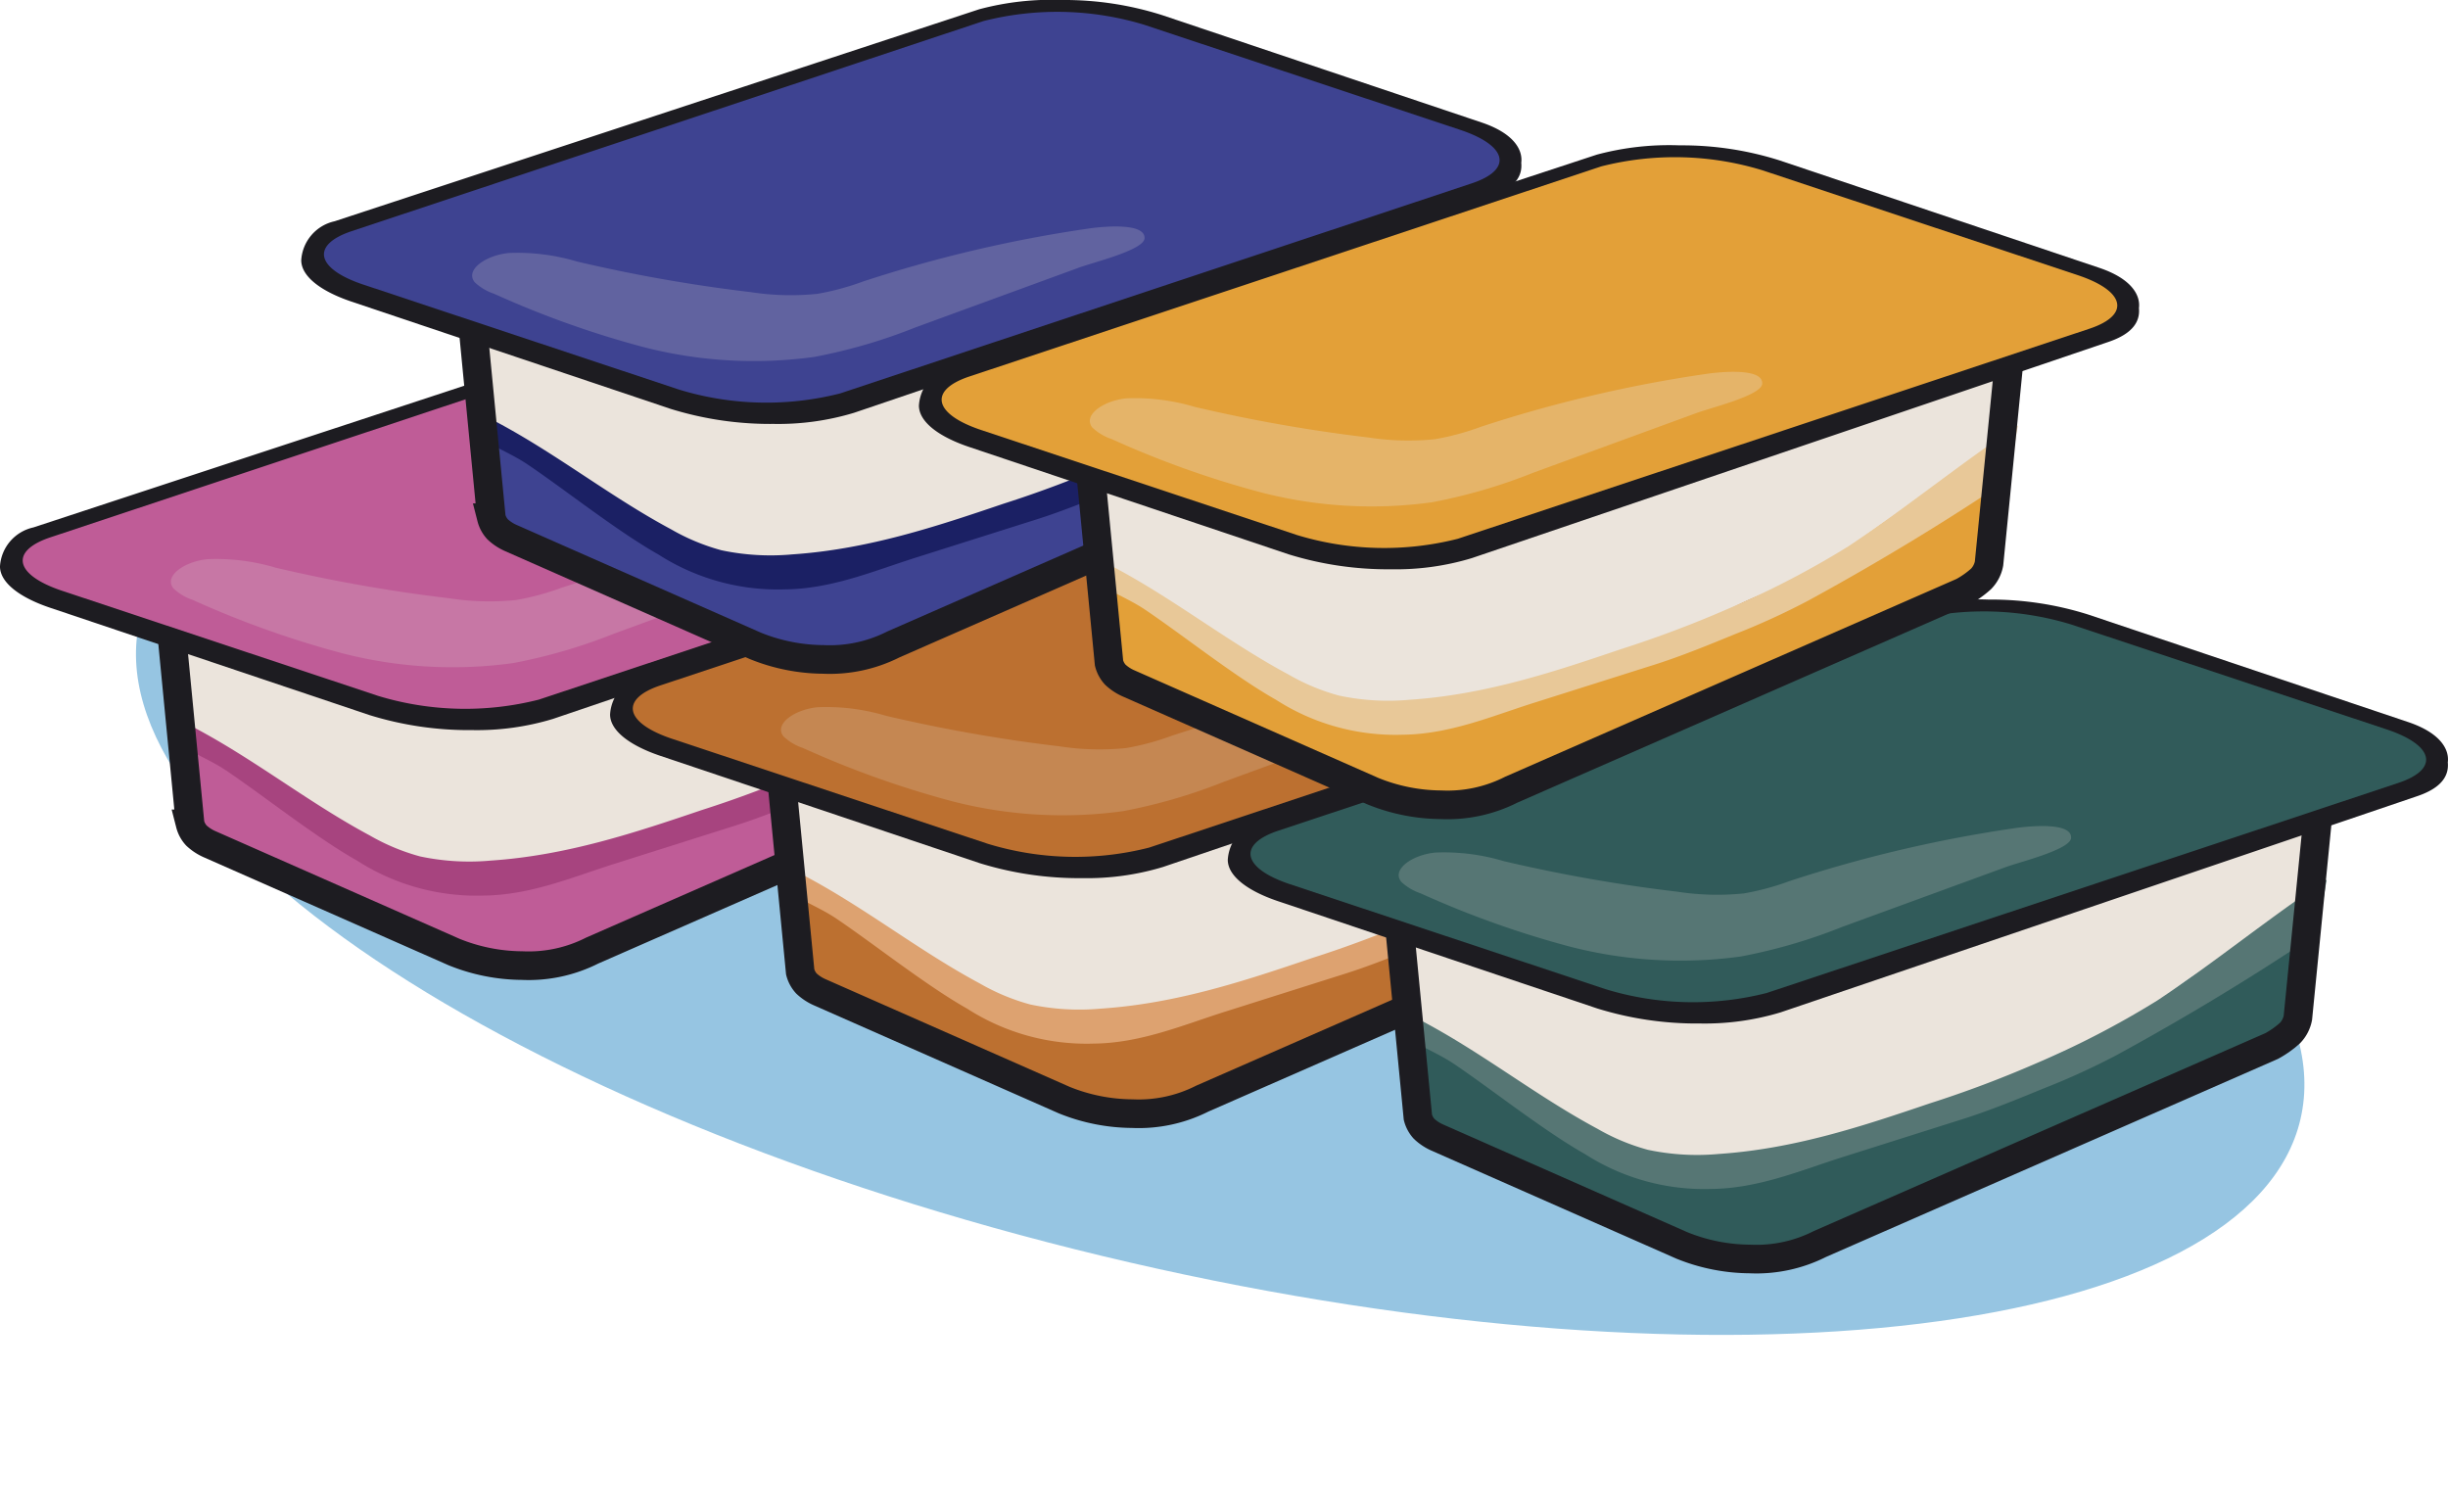
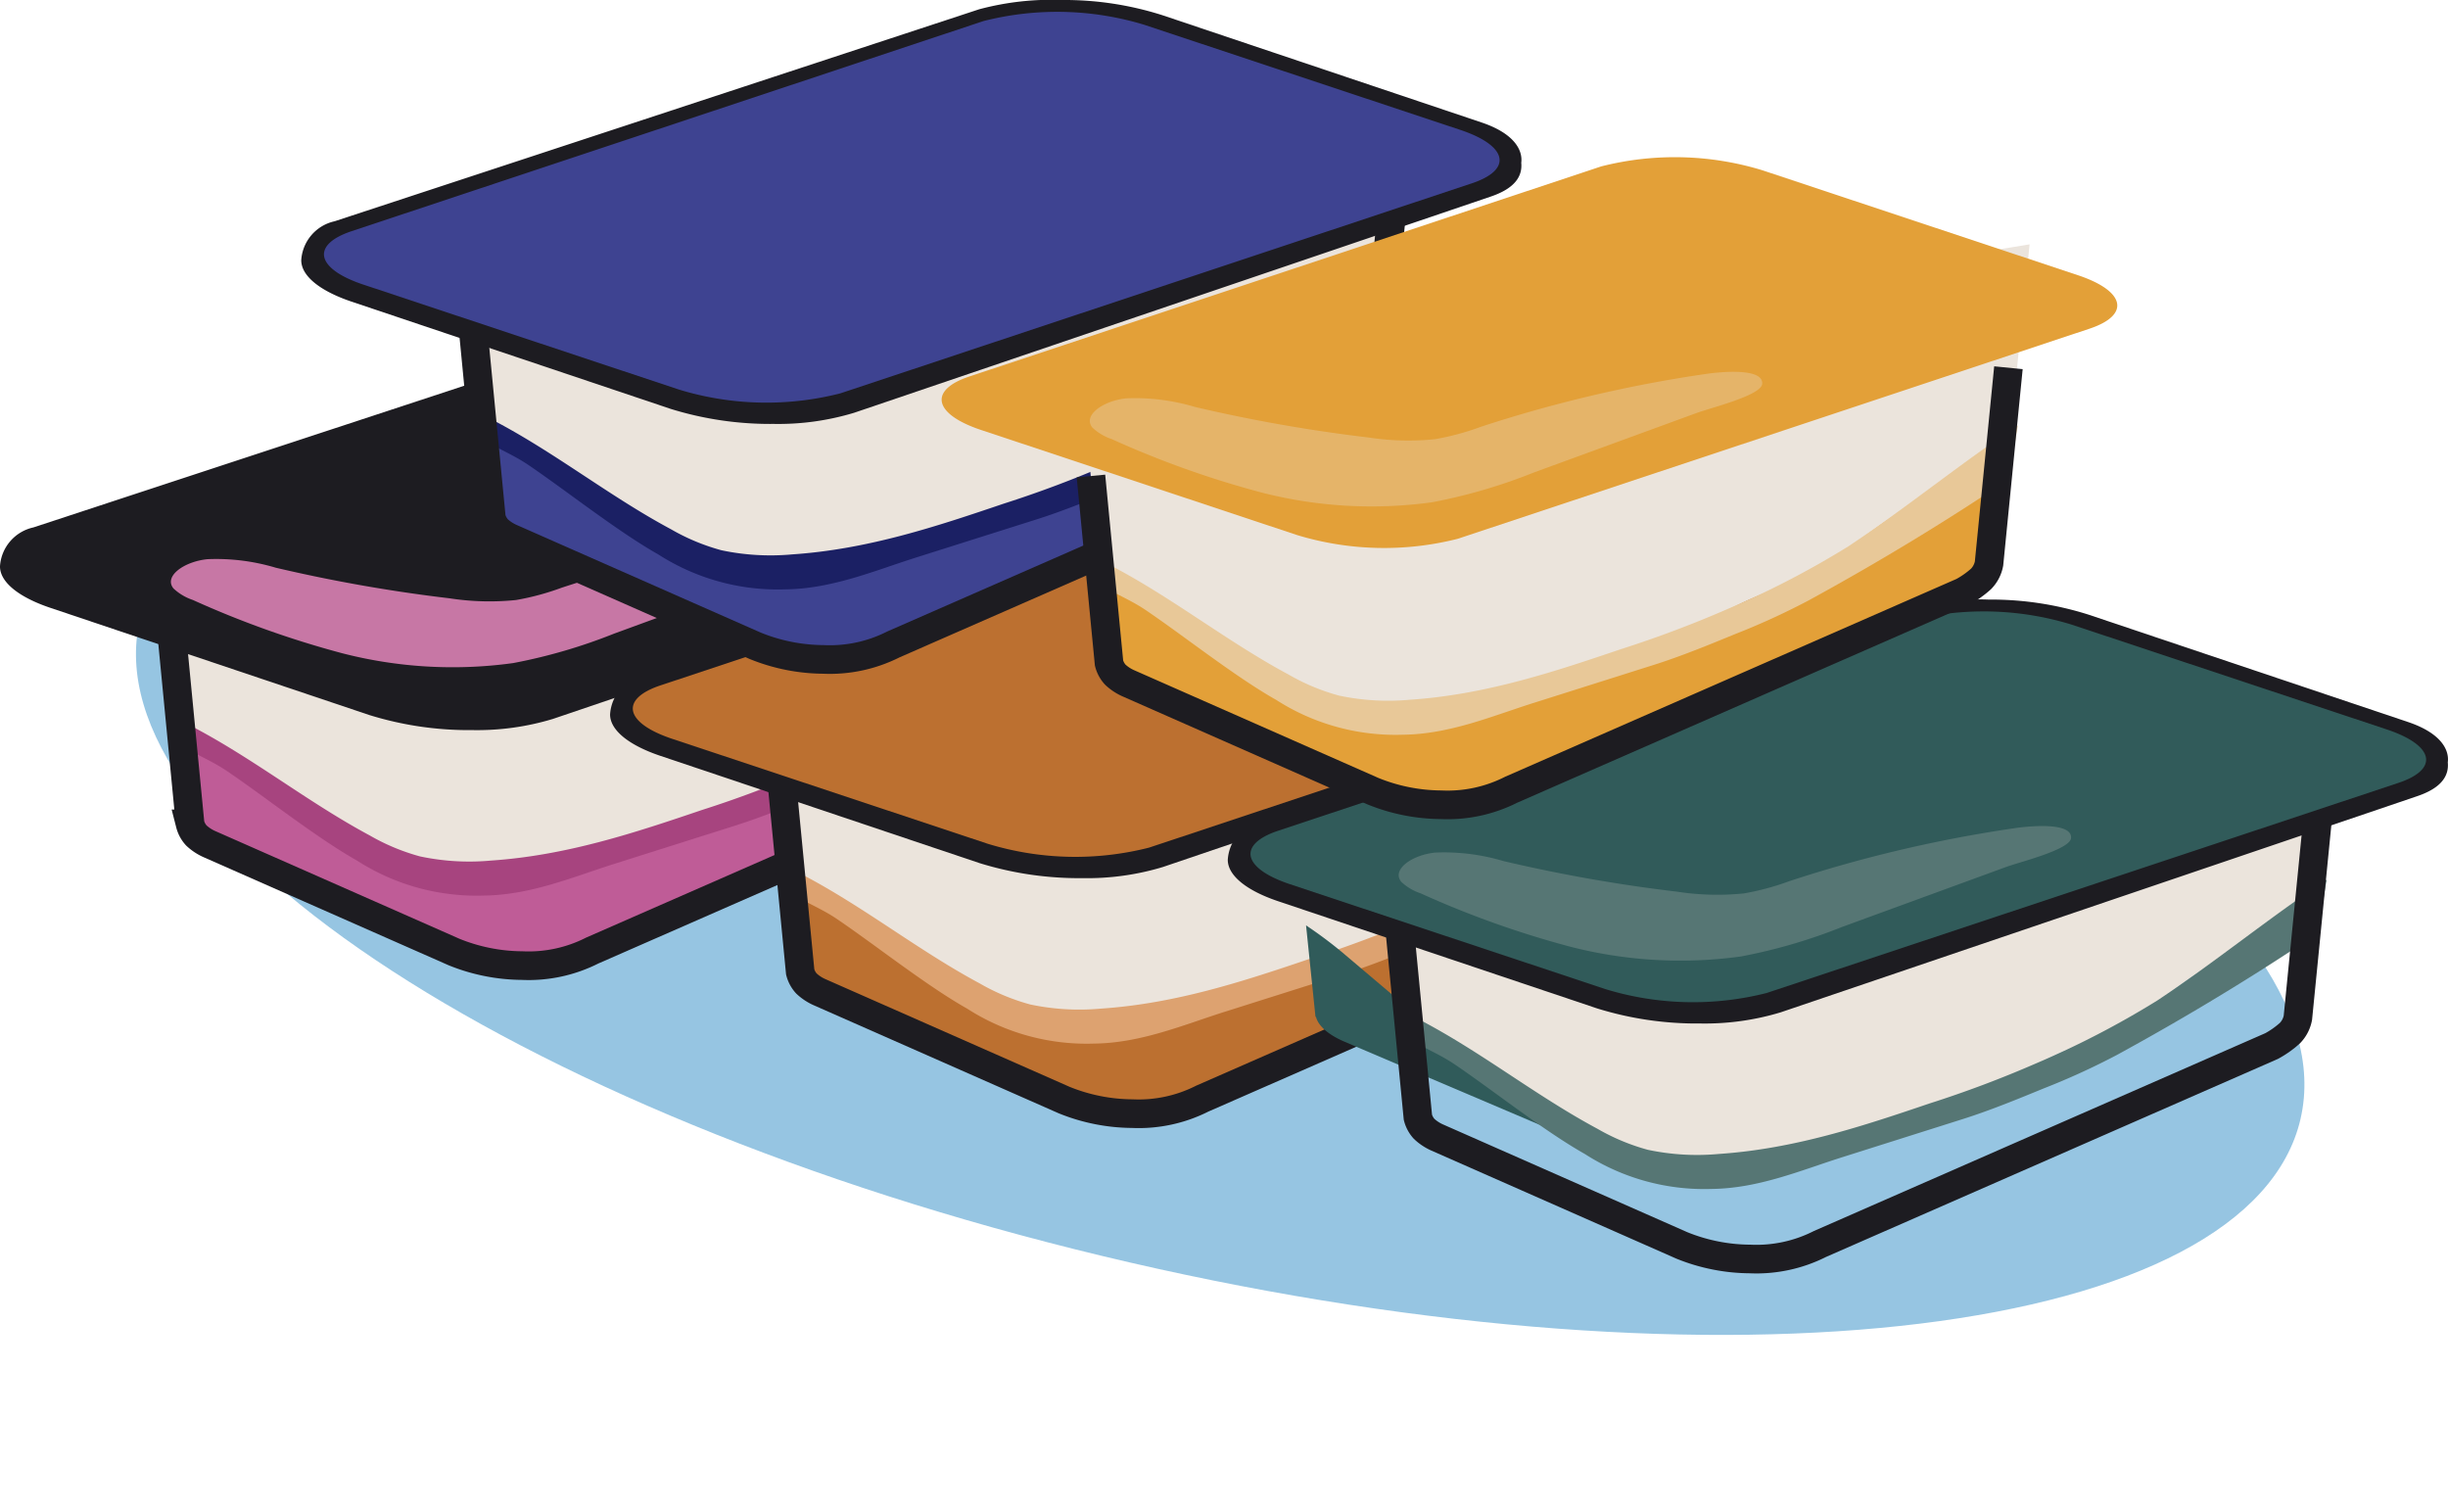
<svg xmlns="http://www.w3.org/2000/svg" width="153.946" height="95.066" viewBox="0 0 153.946 95.066">
  <defs>
    <clipPath id="clip-path">
      <rect id="Rectangle_319" data-name="Rectangle 319" width="42.286" height="8.481" fill="#c777a5" />
    </clipPath>
    <clipPath id="clip-path-2">
      <rect id="Rectangle_319-2" data-name="Rectangle 319" width="42.286" height="8.481" fill="#c58752" />
    </clipPath>
    <clipPath id="clip-path-3">
-       <rect id="Rectangle_319-3" data-name="Rectangle 319" width="42.286" height="8.481" fill="#6163a0" />
-     </clipPath>
+       </clipPath>
    <clipPath id="clip-path-4">
      <rect id="Rectangle_319-4" data-name="Rectangle 319" width="42.286" height="8.481" fill="#567674" />
    </clipPath>
    <clipPath id="clip-path-5">
      <rect id="Rectangle_319-5" data-name="Rectangle 319" width="42.286" height="8.481" fill="none" />
    </clipPath>
  </defs>
  <g id="header_product_stack" transform="translate(1085.444 141.644)">
    <path id="Path_11928" data-name="Path 11928" d="M139.455,552.477c0,14.009-31.218,25.365-69.727,25.365S0,566.486,0,552.477,31.218,527.11,69.727,527.11s69.727,11.358,69.727,25.367" transform="translate(-952.37 -640.98) rotate(13)" fill="#96c5e2" />
    <g id="Group_4148" data-name="Group 4148" transform="translate(-1085.444 -122.391)">
      <path id="Path_3676" data-name="Path 3676" d="M107.173,107.439c2.328,1.924,4.336,4.066,6.889,5.829a16.4,16.4,0,0,0,9.32,3.117,23.946,23.946,0,0,0,8.34-2.093l7.586-2.941c1.708-.662,3.419-1.326,5.012-2.128a44,44,0,0,0,4.67-2.814,156.289,156.289,0,0,0,12.629-9.391l-1.212,9.072-.142.014a2.342,2.342,0,0,1-1.16.886l-29.518,12.569a11.054,11.054,0,0,1-7.524-.23l-14.749-6.28c-1.062-.452-1.671-1.015-1.811-1.569l-.032,0-.593-5.753a26.694,26.694,0,0,1,2.294,1.711" transform="translate(-93.068 -79.41)" fill="#bf5c97" />
      <path id="Path_3677" data-name="Path 3677" d="M138.265,51.427a61.073,61.073,0,0,1-6.649,3.241c-4.181,1.834-8.508,3.707-13.278,4.12a11.61,11.61,0,0,1-4.456-.338,11.9,11.9,0,0,1-3.174-1.713c-3.945-2.734-7.585-5.774-11.6-8.431L98.1,37.979,157.61,28.21l-1.252,12.306c-3.65,3.128-6.639,3.834-10.289,6.962-2.3,1.975-5.079,2.329-7.8,3.949" transform="translate(-87.764 -21.985)" fill="#ebe4dc" />
      <path id="Path_3678" data-name="Path 3678" d="M114.119,88.962a13.312,13.312,0,0,0,3.174,1.324,14.915,14.915,0,0,0,4.456.261c4.77-.319,9.1-1.766,13.278-3.183a70.063,70.063,0,0,0,6.649-2.5,56.4,56.4,0,0,0,7.637-3.957c3.65-2.417,7.013-5.19,10.663-7.607l-.549,3.355q-5.974,4.027-12.629,7.661a45.1,45.1,0,0,1-4.612,2.109c-1.593.655-3.363,1.382-5.07,1.922l-7.586,2.4c-2.625.83-5.286,1.974-8.251,2a13.889,13.889,0,0,1-7.953-2.2c-2.553-1.438-5.881-4.081-8.209-5.651-.72-.486-1.488-.83-2.3-1.268l-.131-1.651c4.013,2.052,7.488,4.872,11.433,6.985" transform="translate(-90.876 -55.686)" fill="#a7447f" />
      <path id="Path_3679" data-name="Path 3679" d="M98.927,26.643a16.453,16.453,0,0,0,5.092-.7l40.024-13.591c1.558-.524,2.01-1.3,1.931-2.128.108-.834-.491-1.862-2.492-2.535L123.4.941a20.279,20.279,0,0,0-6.306-.954,17.568,17.568,0,0,0-5.214.585L71.352,13.9a2.678,2.678,0,0,0-2.1,2.45c0,.977,1.148,1.923,3.151,2.6L92.489,25.7a21.148,21.148,0,0,0,6.439.944" transform="translate(-69.253 0.013)" fill="#1d1c21" />
-       <path id="Path_3680" data-name="Path 3680" d="M107.1,27.11,146.823,13.9c2.6-.863,2.269-2.37-.727-3.367l-19.847-6.6a18.809,18.809,0,0,0-10.124-.241L76.4,16.9c-2.6.862-2.269,2.37.727,3.367l19.847,6.6a18.82,18.82,0,0,0,10.125.243" transform="translate(-73.218 -2.369)" fill="#bf5c97" />
      <g id="Group_906" data-name="Group 906" transform="translate(10.747 14.239)">
        <g id="Group_905" data-name="Group 905">
          <g id="Group_904" data-name="Group 904" clip-path="url(#clip-path)">
            <path id="Path_3681" data-name="Path 3681" d="M197.5,66.875a34.269,34.269,0,0,1-6.364,1.857,27.805,27.805,0,0,1-10.775-.626A60.473,60.473,0,0,1,171,64.764a3.33,3.33,0,0,1-1.218-.721c-.639-.772.672-1.7,2.134-1.845a13.06,13.06,0,0,1,4.292.536,98.15,98.15,0,0,0,10.927,1.924,16.441,16.441,0,0,0,4.187.108,16.247,16.247,0,0,0,2.872-.775,84.426,84.426,0,0,1,14.147-3.325c.993-.147,3.615-.387,3.559.61-.041.736-3.194,1.5-4.128,1.843L197.5,66.875" transform="translate(-169.616 -60.528)" fill="#c777a5" />
          </g>
        </g>
      </g>
      <path id="Path_3682" data-name="Path 3682" d="M36.473,27.832l1.137,11.761a1.709,1.709,0,0,0,.392.728,2.954,2.954,0,0,0,.817.542L54.21,47.651a11.58,11.58,0,0,0,4.283.853,8.851,8.851,0,0,0,4.405-.945L91.3,35.113A5.962,5.962,0,0,0,92.45,34.3a1.874,1.874,0,0,0,.5-.965l1.22-12.312" transform="translate(-25.656 -7.039)" fill="none" stroke="#1d1c21" stroke-width="1.8" />
    </g>
    <g id="Group_4172" data-name="Group 4172" transform="translate(-1047.077 -113.082)">
      <path id="Path_3676-2" data-name="Path 3676" d="M107.173,107.439c2.328,1.924,4.336,4.066,6.889,5.829a16.4,16.4,0,0,0,9.32,3.117,23.946,23.946,0,0,0,8.34-2.093l7.586-2.941c1.708-.662,3.419-1.326,5.012-2.128a44,44,0,0,0,4.67-2.814,156.289,156.289,0,0,0,12.629-9.391l-1.212,9.072-.142.014a2.342,2.342,0,0,1-1.16.886l-29.518,12.569a11.054,11.054,0,0,1-7.524-.23l-14.749-6.28c-1.062-.452-1.671-1.015-1.811-1.569l-.032,0-.593-5.753a26.694,26.694,0,0,1,2.294,1.711" transform="translate(-93.068 -79.41)" fill="#bc7030" />
      <path id="Path_3677-2" data-name="Path 3677" d="M138.265,51.427a61.073,61.073,0,0,1-6.649,3.241c-4.181,1.834-8.508,3.707-13.278,4.12a11.61,11.61,0,0,1-4.456-.338,11.9,11.9,0,0,1-3.174-1.713c-3.945-2.734-7.585-5.774-11.6-8.431L98.1,37.979,157.61,28.21l-1.252,12.306c-3.65,3.128-6.639,3.834-10.289,6.962-2.3,1.975-5.079,2.329-7.8,3.949" transform="translate(-87.764 -21.985)" fill="#ebe4dc" />
      <path id="Path_3678-2" data-name="Path 3678" d="M114.119,88.962a13.312,13.312,0,0,0,3.174,1.324,14.915,14.915,0,0,0,4.456.261c4.77-.319,9.1-1.766,13.278-3.183a70.063,70.063,0,0,0,6.649-2.5,56.4,56.4,0,0,0,7.637-3.957c3.65-2.417,7.013-5.19,10.663-7.607l-.549,3.355q-5.974,4.027-12.629,7.661a45.1,45.1,0,0,1-4.612,2.109c-1.593.655-3.363,1.382-5.07,1.922l-7.586,2.4c-2.625.83-5.286,1.974-8.251,2a13.889,13.889,0,0,1-7.953-2.2c-2.553-1.438-5.881-4.081-8.209-5.651-.72-.486-1.488-.83-2.3-1.268l-.131-1.651c4.013,2.052,7.488,4.872,11.433,6.985" transform="translate(-90.876 -55.686)" fill="#dda270" />
      <path id="Path_3679-2" data-name="Path 3679" d="M98.927,26.643a16.453,16.453,0,0,0,5.092-.7l40.024-13.591c1.558-.524,2.01-1.3,1.931-2.128.108-.834-.491-1.862-2.492-2.535L123.4.941a20.279,20.279,0,0,0-6.306-.954,17.568,17.568,0,0,0-5.214.585L71.352,13.9a2.678,2.678,0,0,0-2.1,2.45c0,.977,1.148,1.923,3.151,2.6L92.489,25.7a21.148,21.148,0,0,0,6.439.944" transform="translate(-69.253 0.013)" fill="#1d1c21" />
      <path id="Path_3680-2" data-name="Path 3680" d="M107.1,27.11,146.823,13.9c2.6-.863,2.269-2.37-.727-3.367l-19.847-6.6a18.809,18.809,0,0,0-10.124-.241L76.4,16.9c-2.6.862-2.269,2.37.727,3.367l19.847,6.6a18.82,18.82,0,0,0,10.125.243" transform="translate(-73.218 -2.369)" fill="#bc7030" />
      <g id="Group_906-2" data-name="Group 906" transform="translate(10.747 14.239)">
        <g id="Group_905-2" data-name="Group 905">
          <g id="Group_904-2" data-name="Group 904" clip-path="url(#clip-path-2)">
-             <path id="Path_3681-2" data-name="Path 3681" d="M197.5,66.875a34.269,34.269,0,0,1-6.364,1.857,27.805,27.805,0,0,1-10.775-.626A60.473,60.473,0,0,1,171,64.764a3.33,3.33,0,0,1-1.218-.721c-.639-.772.672-1.7,2.134-1.845a13.06,13.06,0,0,1,4.292.536,98.15,98.15,0,0,0,10.927,1.924,16.441,16.441,0,0,0,4.187.108,16.247,16.247,0,0,0,2.872-.775,84.426,84.426,0,0,1,14.147-3.325c.993-.147,3.615-.387,3.559.61-.041.736-3.194,1.5-4.128,1.843L197.5,66.875" transform="translate(-169.616 -60.528)" fill="#c58752" />
-           </g>
+             </g>
        </g>
      </g>
      <path id="Path_3682-2" data-name="Path 3682" d="M36.473,27.832l1.137,11.761a1.709,1.709,0,0,0,.392.728,2.954,2.954,0,0,0,.817.542L54.21,47.651a11.58,11.58,0,0,0,4.283.853,8.851,8.851,0,0,0,4.405-.945L91.3,35.113A5.962,5.962,0,0,0,92.45,34.3a1.874,1.874,0,0,0,.5-.965l1.22-12.312" transform="translate(-25.656 -7.039)" fill="none" stroke="#1d1c21" stroke-width="1.8" />
    </g>
    <g id="Group_4175" data-name="Group 4175" transform="translate(-1066.499 -141.644)">
      <path id="Path_3676-3" data-name="Path 3676" d="M107.173,107.439c2.328,1.924,4.336,4.066,6.889,5.829a16.4,16.4,0,0,0,9.32,3.117,23.946,23.946,0,0,0,8.34-2.093l7.586-2.941c1.708-.662,3.419-1.326,5.012-2.128a44,44,0,0,0,4.67-2.814,156.289,156.289,0,0,0,12.629-9.391l-1.212,9.072-.142.014a2.342,2.342,0,0,1-1.16.886l-29.518,12.569a11.054,11.054,0,0,1-7.524-.23l-14.749-6.28c-1.062-.452-1.671-1.015-1.811-1.569l-.032,0-.593-5.753a26.694,26.694,0,0,1,2.294,1.711" transform="translate(-93.068 -79.41)" fill="#3e4391" />
      <path id="Path_3677-3" data-name="Path 3677" d="M138.265,51.427a61.073,61.073,0,0,1-6.649,3.241c-4.181,1.834-8.508,3.707-13.278,4.12a11.61,11.61,0,0,1-4.456-.338,11.9,11.9,0,0,1-3.174-1.713c-3.945-2.734-7.585-5.774-11.6-8.431L98.1,37.979,157.61,28.21l-1.252,12.306c-3.65,3.128-6.639,3.834-10.289,6.962-2.3,1.975-5.079,2.329-7.8,3.949" transform="translate(-87.764 -21.985)" fill="#ebe4dc" />
      <path id="Path_3678-3" data-name="Path 3678" d="M114.119,88.962a13.312,13.312,0,0,0,3.174,1.324,14.915,14.915,0,0,0,4.456.261c4.77-.319,9.1-1.766,13.278-3.183a70.063,70.063,0,0,0,6.649-2.5,56.4,56.4,0,0,0,7.637-3.957c3.65-2.417,7.013-5.19,10.663-7.607l-.549,3.355q-5.974,4.027-12.629,7.661a45.1,45.1,0,0,1-4.612,2.109c-1.593.655-3.363,1.382-5.07,1.922l-7.586,2.4c-2.625.83-5.286,1.974-8.251,2a13.889,13.889,0,0,1-7.953-2.2c-2.553-1.438-5.881-4.081-8.209-5.651-.72-.486-1.488-.83-2.3-1.268l-.131-1.651c4.013,2.052,7.488,4.872,11.433,6.985" transform="translate(-90.876 -55.686)" fill="#1b2064" />
      <path id="Path_3679-3" data-name="Path 3679" d="M98.927,26.643a16.453,16.453,0,0,0,5.092-.7l40.024-13.591c1.558-.524,2.01-1.3,1.931-2.128.108-.834-.491-1.862-2.492-2.535L123.4.941a20.279,20.279,0,0,0-6.306-.954,17.568,17.568,0,0,0-5.214.585L71.352,13.9a2.678,2.678,0,0,0-2.1,2.45c0,.977,1.148,1.923,3.151,2.6L92.489,25.7a21.148,21.148,0,0,0,6.439.944" transform="translate(-69.253 0.013)" fill="#1d1c21" />
      <path id="Path_3680-3" data-name="Path 3680" d="M107.1,27.11,146.823,13.9c2.6-.863,2.269-2.37-.727-3.367l-19.847-6.6a18.809,18.809,0,0,0-10.124-.241L76.4,16.9c-2.6.862-2.269,2.37.727,3.367l19.847,6.6a18.82,18.82,0,0,0,10.125.243" transform="translate(-73.218 -2.369)" fill="#3e4391" />
      <g id="Group_906-3" data-name="Group 906" transform="translate(10.747 14.239)">
        <g id="Group_905-3" data-name="Group 905">
          <g id="Group_904-3" data-name="Group 904" clip-path="url(#clip-path-3)">
            <path id="Path_3681-3" data-name="Path 3681" d="M197.5,66.875a34.269,34.269,0,0,1-6.364,1.857,27.805,27.805,0,0,1-10.775-.626A60.473,60.473,0,0,1,171,64.764a3.33,3.33,0,0,1-1.218-.721c-.639-.772.672-1.7,2.134-1.845a13.06,13.06,0,0,1,4.292.536,98.15,98.15,0,0,0,10.927,1.924,16.441,16.441,0,0,0,4.187.108,16.247,16.247,0,0,0,2.872-.775,84.426,84.426,0,0,1,14.147-3.325c.993-.147,3.615-.387,3.559.61-.041.736-3.194,1.5-4.128,1.843L197.5,66.875" transform="translate(-169.616 -60.528)" fill="#6163a0" />
          </g>
        </g>
      </g>
      <path id="Path_3682-3" data-name="Path 3682" d="M36.473,27.832l1.137,11.761a1.709,1.709,0,0,0,.392.728,2.954,2.954,0,0,0,.817.542L54.21,47.651a11.58,11.58,0,0,0,4.283.853,8.851,8.851,0,0,0,4.405-.945L91.3,35.113A5.962,5.962,0,0,0,92.45,34.3a1.874,1.874,0,0,0,.5-.965l1.22-12.312" transform="translate(-25.656 -7.039)" fill="none" stroke="#1d1c21" stroke-width="1.8" />
    </g>
    <g id="Group_4173" data-name="Group 4173" transform="translate(-1008.232 -103.942)">
-       <path id="Path_3676-4" data-name="Path 3676" d="M107.173,107.439c2.328,1.924,4.336,4.066,6.889,5.829a16.4,16.4,0,0,0,9.32,3.117,23.946,23.946,0,0,0,8.34-2.093l7.586-2.941c1.708-.662,3.419-1.326,5.012-2.128a44,44,0,0,0,4.67-2.814,156.289,156.289,0,0,0,12.629-9.391l-1.212,9.072-.142.014a2.342,2.342,0,0,1-1.16.886l-29.518,12.569a11.054,11.054,0,0,1-7.524-.23l-14.749-6.28c-1.062-.452-1.671-1.015-1.811-1.569l-.032,0-.593-5.753a26.694,26.694,0,0,1,2.294,1.711" transform="translate(-93.068 -79.41)" fill="#305b5a" />
+       <path id="Path_3676-4" data-name="Path 3676" d="M107.173,107.439a16.4,16.4,0,0,0,9.32,3.117,23.946,23.946,0,0,0,8.34-2.093l7.586-2.941c1.708-.662,3.419-1.326,5.012-2.128a44,44,0,0,0,4.67-2.814,156.289,156.289,0,0,0,12.629-9.391l-1.212,9.072-.142.014a2.342,2.342,0,0,1-1.16.886l-29.518,12.569a11.054,11.054,0,0,1-7.524-.23l-14.749-6.28c-1.062-.452-1.671-1.015-1.811-1.569l-.032,0-.593-5.753a26.694,26.694,0,0,1,2.294,1.711" transform="translate(-93.068 -79.41)" fill="#305b5a" />
      <path id="Path_3677-4" data-name="Path 3677" d="M138.265,51.427a61.073,61.073,0,0,1-6.649,3.241c-4.181,1.834-8.508,3.707-13.278,4.12a11.61,11.61,0,0,1-4.456-.338,11.9,11.9,0,0,1-3.174-1.713c-3.945-2.734-7.585-5.774-11.6-8.431L98.1,37.979,157.61,28.21l-1.252,12.306c-3.65,3.128-6.639,3.834-10.289,6.962-2.3,1.975-5.079,2.329-7.8,3.949" transform="translate(-87.764 -21.985)" fill="#ebe4dc" />
      <path id="Path_3678-4" data-name="Path 3678" d="M114.119,88.962a13.312,13.312,0,0,0,3.174,1.324,14.915,14.915,0,0,0,4.456.261c4.77-.319,9.1-1.766,13.278-3.183a70.063,70.063,0,0,0,6.649-2.5,56.4,56.4,0,0,0,7.637-3.957c3.65-2.417,7.013-5.19,10.663-7.607l-.549,3.355q-5.974,4.027-12.629,7.661a45.1,45.1,0,0,1-4.612,2.109c-1.593.655-3.363,1.382-5.07,1.922l-7.586,2.4c-2.625.83-5.286,1.974-8.251,2a13.889,13.889,0,0,1-7.953-2.2c-2.553-1.438-5.881-4.081-8.209-5.651-.72-.486-1.488-.83-2.3-1.268l-.131-1.651c4.013,2.052,7.488,4.872,11.433,6.985" transform="translate(-90.876 -55.686)" fill="#567674" />
      <path id="Path_3679-4" data-name="Path 3679" d="M98.927,26.643a16.453,16.453,0,0,0,5.092-.7l40.024-13.591c1.558-.524,2.01-1.3,1.931-2.128.108-.834-.491-1.862-2.492-2.535L123.4.941a20.279,20.279,0,0,0-6.306-.954,17.568,17.568,0,0,0-5.214.585L71.352,13.9a2.678,2.678,0,0,0-2.1,2.45c0,.977,1.148,1.923,3.151,2.6L92.489,25.7a21.148,21.148,0,0,0,6.439.944" transform="translate(-69.253 0.013)" fill="#1d1c21" />
      <path id="Path_3680-4" data-name="Path 3680" d="M107.1,27.11,146.823,13.9c2.6-.863,2.269-2.37-.727-3.367l-19.847-6.6a18.809,18.809,0,0,0-10.124-.241L76.4,16.9c-2.6.862-2.269,2.37.727,3.367l19.847,6.6a18.82,18.82,0,0,0,10.125.243" transform="translate(-73.218 -2.369)" fill="#315b5a" />
      <g id="Group_906-4" data-name="Group 906" transform="translate(10.747 14.239)">
        <g id="Group_905-4" data-name="Group 905">
          <g id="Group_904-4" data-name="Group 904" clip-path="url(#clip-path-4)">
            <path id="Path_3681-4" data-name="Path 3681" d="M197.5,66.875a34.269,34.269,0,0,1-6.364,1.857,27.805,27.805,0,0,1-10.775-.626A60.473,60.473,0,0,1,171,64.764a3.33,3.33,0,0,1-1.218-.721c-.639-.772.672-1.7,2.134-1.845a13.06,13.06,0,0,1,4.292.536,98.15,98.15,0,0,0,10.927,1.924,16.441,16.441,0,0,0,4.187.108,16.247,16.247,0,0,0,2.872-.775,84.426,84.426,0,0,1,14.147-3.325c.993-.147,3.615-.387,3.559.61-.041.736-3.194,1.5-4.128,1.843L197.5,66.875" transform="translate(-169.616 -60.528)" fill="#567674" />
          </g>
        </g>
      </g>
      <path id="Path_3682-4" data-name="Path 3682" d="M36.473,27.832l1.137,11.761a1.709,1.709,0,0,0,.392.728,2.954,2.954,0,0,0,.817.542L54.21,47.651a11.58,11.58,0,0,0,4.283.853,8.851,8.851,0,0,0,4.405-.945L91.3,35.113A5.962,5.962,0,0,0,92.45,34.3a1.874,1.874,0,0,0,.5-.965l1.22-12.312" transform="translate(-25.656 -7.039)" fill="none" stroke="#1d1c21" stroke-width="1.8" />
    </g>
    <g id="Group_4174" data-name="Group 4174" transform="translate(-1027.655 -132.504)">
      <path id="Path_3676-5" data-name="Path 3676" d="M107.173,107.439c2.328,1.924,4.336,4.066,6.889,5.829a16.4,16.4,0,0,0,9.32,3.117,23.946,23.946,0,0,0,8.34-2.093l7.586-2.941c1.708-.662,3.419-1.326,5.012-2.128a44,44,0,0,0,4.67-2.814,156.289,156.289,0,0,0,12.629-9.391l-1.212,9.072-.142.014a2.342,2.342,0,0,1-1.16.886l-29.518,12.569a11.054,11.054,0,0,1-7.524-.23l-14.749-6.28c-1.062-.452-1.671-1.015-1.811-1.569l-.032,0-.593-5.753a26.694,26.694,0,0,1,2.294,1.711" transform="translate(-93.068 -79.41)" fill="#e3a038" />
      <path id="Path_3677-5" data-name="Path 3677" d="M138.265,51.427a61.073,61.073,0,0,1-6.649,3.241c-4.181,1.834-8.508,3.707-13.278,4.12a11.61,11.61,0,0,1-4.456-.338,11.9,11.9,0,0,1-3.174-1.713c-3.945-2.734-7.585-5.774-11.6-8.431L98.1,37.979,157.61,28.21l-1.252,12.306c-3.65,3.128-6.639,3.834-10.289,6.962-2.3,1.975-5.079,2.329-7.8,3.949" transform="translate(-87.764 -21.985)" fill="#ebe4dc" />
      <path id="Path_3678-5" data-name="Path 3678" d="M114.119,88.962a13.312,13.312,0,0,0,3.174,1.324,14.915,14.915,0,0,0,4.456.261c4.77-.319,9.1-1.766,13.278-3.183a70.063,70.063,0,0,0,6.649-2.5,56.4,56.4,0,0,0,7.637-3.957c3.65-2.417,7.013-5.19,10.663-7.607l-.549,3.355q-5.974,4.027-12.629,7.661a45.1,45.1,0,0,1-4.612,2.109c-1.593.655-3.363,1.382-5.07,1.922l-7.586,2.4c-2.625.83-5.286,1.974-8.251,2a13.889,13.889,0,0,1-7.953-2.2c-2.553-1.438-5.881-4.081-8.209-5.651-.72-.486-1.488-.83-2.3-1.268l-.131-1.651c4.013,2.052,7.488,4.872,11.433,6.985" transform="translate(-90.876 -55.686)" fill="#e8c898" />
-       <path id="Path_3679-5" data-name="Path 3679" d="M98.927,26.643a16.453,16.453,0,0,0,5.092-.7l40.024-13.591c1.558-.524,2.01-1.3,1.931-2.128.108-.834-.491-1.862-2.492-2.535L123.4.941a20.279,20.279,0,0,0-6.306-.954,17.568,17.568,0,0,0-5.214.585L71.352,13.9a2.678,2.678,0,0,0-2.1,2.45c0,.977,1.148,1.923,3.151,2.6L92.489,25.7a21.148,21.148,0,0,0,6.439.944" transform="translate(-69.253 0.013)" fill="#1d1c21" />
      <path id="Path_3680-5" data-name="Path 3680" d="M107.1,27.11,146.823,13.9c2.6-.863,2.269-2.37-.727-3.367l-19.847-6.6a18.809,18.809,0,0,0-10.124-.241L76.4,16.9c-2.6.862-2.269,2.37.727,3.367l19.847,6.6a18.82,18.82,0,0,0,10.125.243" transform="translate(-73.218 -2.369)" fill="#e3a038" />
      <g id="Group_906-5" data-name="Group 906" transform="translate(10.747 14.239)" opacity="0.297">
        <g id="Group_905-5" data-name="Group 905">
          <g id="Group_904-5" data-name="Group 904" clip-path="url(#clip-path-5)">
            <path id="Path_3681-5" data-name="Path 3681" d="M197.5,66.875a34.269,34.269,0,0,1-6.364,1.857,27.805,27.805,0,0,1-10.775-.626A60.473,60.473,0,0,1,171,64.764a3.33,3.33,0,0,1-1.218-.721c-.639-.772.672-1.7,2.134-1.845a13.06,13.06,0,0,1,4.292.536,98.15,98.15,0,0,0,10.927,1.924,16.441,16.441,0,0,0,4.187.108,16.247,16.247,0,0,0,2.872-.775,84.426,84.426,0,0,1,14.147-3.325c.993-.147,3.615-.387,3.559.61-.041.736-3.194,1.5-4.128,1.843L197.5,66.875" transform="translate(-169.616 -60.528)" fill="#ebe4dc" />
          </g>
        </g>
      </g>
      <path id="Path_3682-5" data-name="Path 3682" d="M36.473,27.832l1.137,11.761a1.709,1.709,0,0,0,.392.728,2.954,2.954,0,0,0,.817.542L54.21,47.651a11.58,11.58,0,0,0,4.283.853,8.851,8.851,0,0,0,4.405-.945L91.3,35.113A5.962,5.962,0,0,0,92.45,34.3a1.874,1.874,0,0,0,.5-.965l1.22-12.312" transform="translate(-25.656 -7.039)" fill="none" stroke="#1d1c21" stroke-width="1.8" />
    </g>
  </g>
</svg>